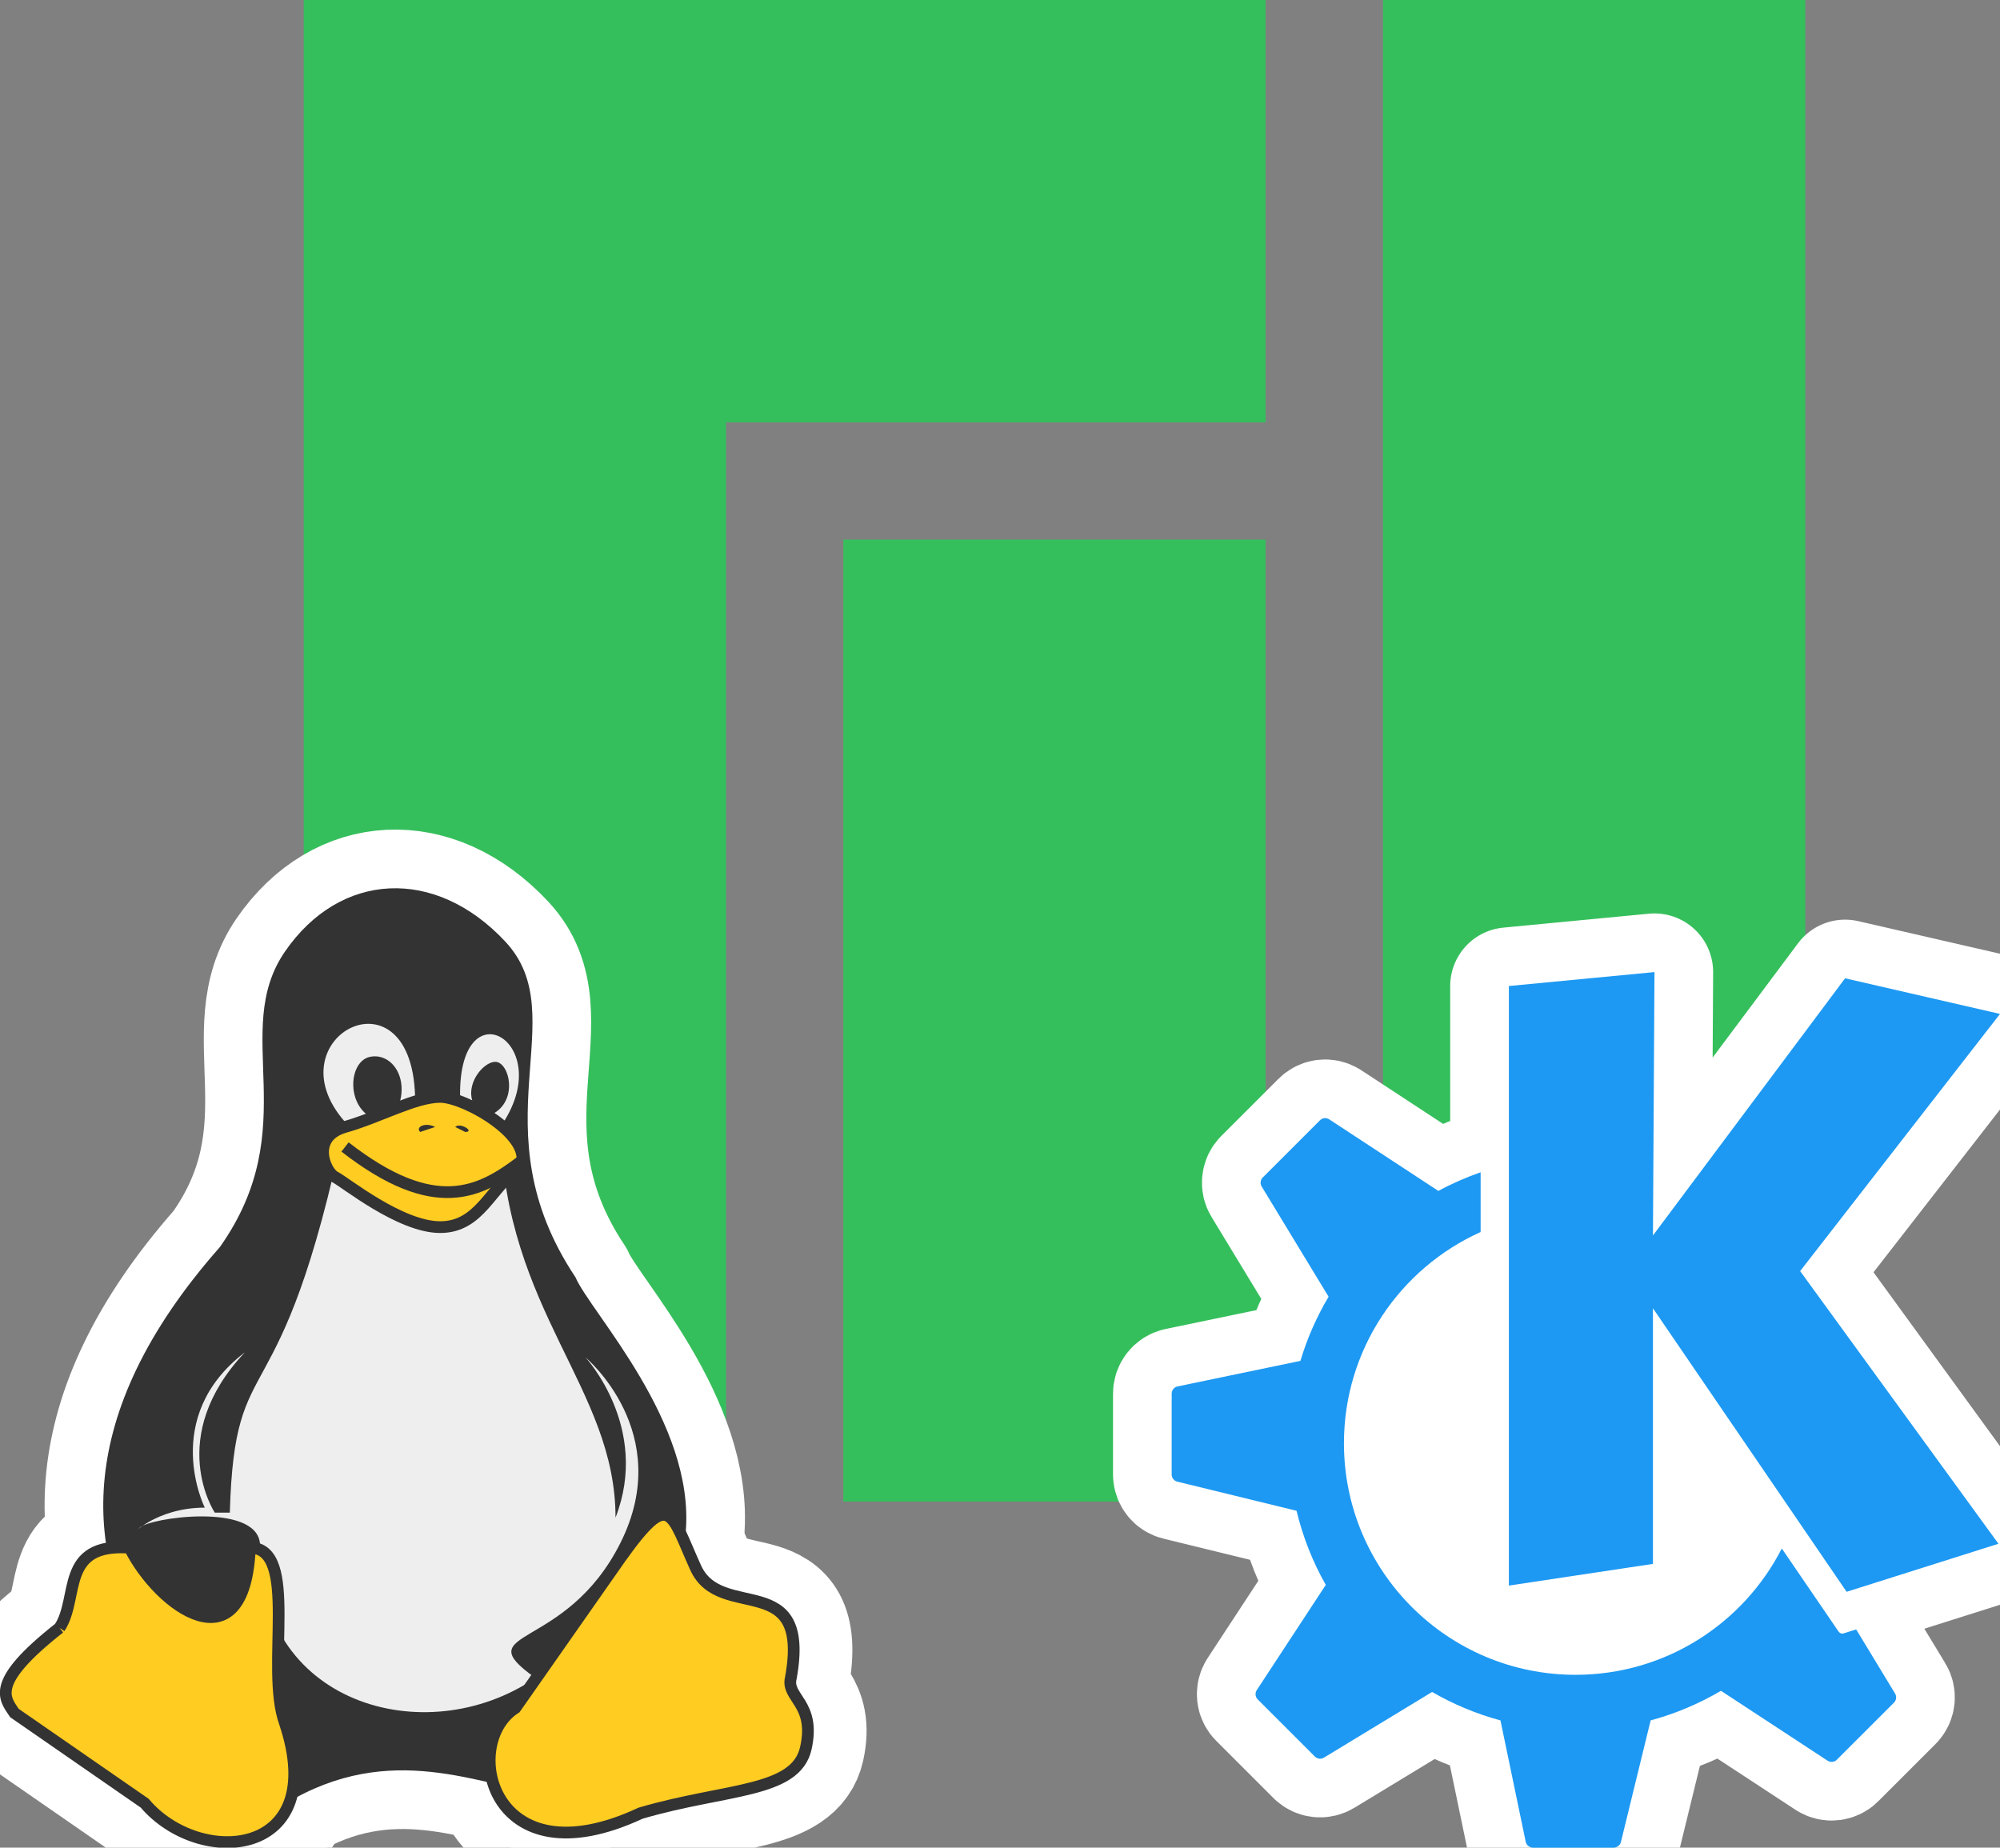
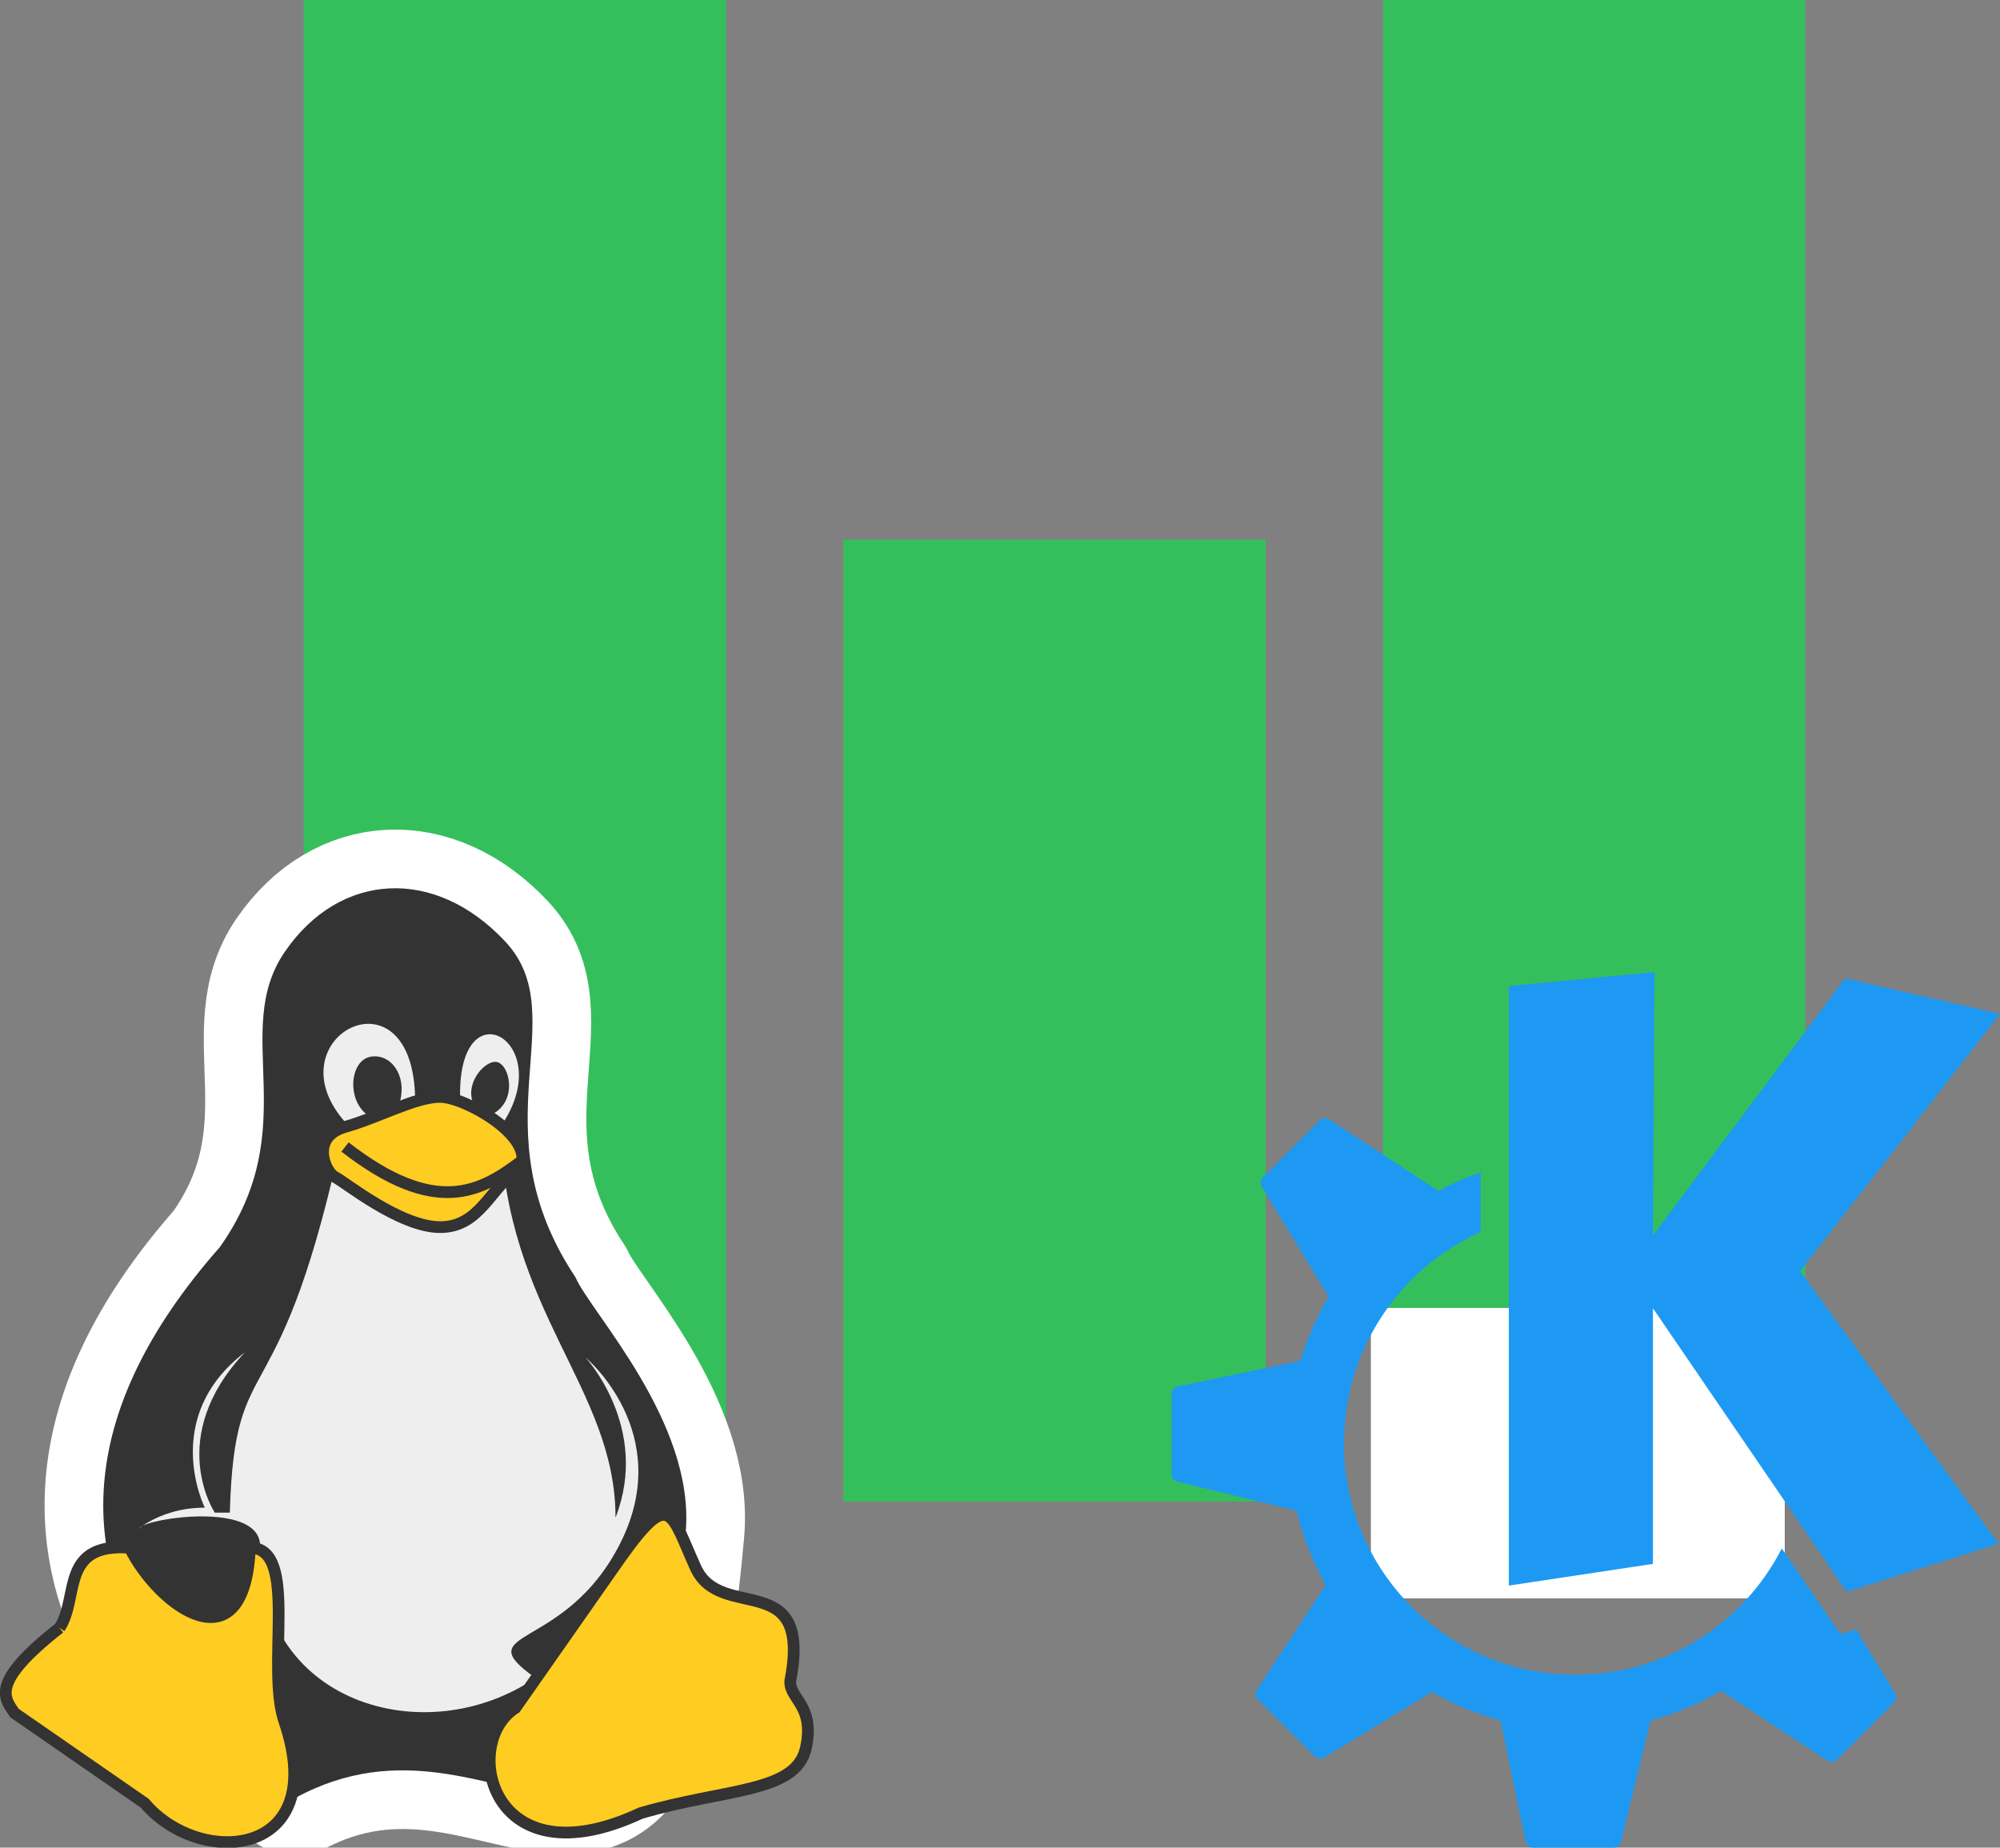
<svg xmlns="http://www.w3.org/2000/svg" xmlns:ns1="http://sodipodi.sourceforge.net/DTD/sodipodi-0.dtd" xmlns:ns2="http://www.inkscape.org/namespaces/inkscape" height="315" viewBox="0 0 340.98 315" width="340.98" version="1.1" id="svg10" ns1:docname="logo-linux.svg" ns2:version="1.1 (1:1.1+202105261517+ce6663b3b7)">
  <rect x="0" y="0" width="340.98" height="315" fill="#808080" stroke="none" />
  <defs id="defs14" />
  <ns1:namedview id="namedview12" pagecolor="#ffffff" bordercolor="#666666" borderopacity="1.0" ns2:pageshadow="2" ns2:pageopacity="0.0" ns2:pagecheckerboard="0" showgrid="false" ns2:current-layer="svg10" />
  <g fill="#35bf5c" transform="matrix(4,0,0,4,51.782,0)" id="g8">
-     <path d="M 0,0 V 64 H 18 V 18 H 41 V 0 Z" id="path2" />
+     <path d="M 0,0 V 64 H 18 V 18 V 0 Z" id="path2" />
    <path d="M 23,23 V 64 H 41 V 23 Z" id="path4" />
    <path d="M 46,0 V 64 H 64 V 0 Z" id="path6" />
  </g>
  <g id="g1647" transform="matrix(-0.427,0,0,0.427,-54.936,171.803)" style="fill:#ffffff;stroke:#ffffff;stroke-width:46.849;stroke-linejoin:bevel;stroke-miterlimit:4;stroke-dasharray:none">
    <path d="m -358.417,107.612 c -6,14 -48,58 -44,102 16,184 72,60 156,106 0,0 150,-84 30,-220 -34,-48 -4,-86 -26,-118 -22,-32 -60,-34 -88,-4 -28,30 12,74 -28,134" id="path1637" style="fill:#ffffff;stroke:#ffffff;stroke-width:46.849;stroke-linecap:round;stroke-linejoin:bevel;stroke-miterlimit:4;stroke-dasharray:none" ns1:nodetypes="ccccssc" />
    <path d="m -210.417,199.612 c 0,0 18,-36 -16,-62 32,34 12,64 12,64 h -6 c -2,-70 -20,-32 -46,-156 30,-34 -28,-64 -28,-8 h -18 c 2,-48 -40,-24 -16,10 -2,74 -46,104 -46,156 -14,-36 12,-64 12,-64 0,0 -36,30 -14,74 22,44 62,34 34,54 44,30 112,10 110,-54 2,-16 44,-10 48,-6 4,4 -6,-8 -26,-8 m -112,-156 c -14,-4 -10,-22 -4,-22 6,0 16,14 4,22 m 38,2 c -10,-14 -2,-28 8,-26 10,2 10,26 -8,26" fill="#eeeeee" id="path1639" style="fill:#ffffff;stroke:#ffffff;stroke-width:46.849;stroke-linejoin:bevel;stroke-miterlimit:4;stroke-dasharray:none" />
-     <path d="m -376.417,219.612 42,60 c 22,14 10,70 -50,42 -34,-10 -62,-8 -66,-26 -4,-18 8,-20 6,-28 -8,-44 28,-22 38,-44 10,-22 10,-32 30,-4 m 224,28 c -8,-12 0,-34 -28,-32 -12,24 -46,48 -48,0 -20,0 -6,48 -14,70 -18,54 34,58 56,32 l 52,-36 c 4,-6 10,-12 -18,-34 m -184,-184 c -6,-12 22,-28 32,-28 10,0 24,8 38,12 14,4 8,18 4,20 -4,2 -26,20 -42,20 -16,0 -20,-16 -32,-24" id="path1641" style="fill:#ffffff;stroke:#ffffff;stroke-width:46.849;stroke-linejoin:bevel;stroke-miterlimit:4;stroke-dasharray:none" />
    <path d="m -336.417,61.612 c 16,12 34,22 70,-6" id="path1643" style="fill:#ffffff;stroke:#ffffff;stroke-width:46.849;stroke-linejoin:bevel;stroke-miterlimit:4;stroke-dasharray:none" />
    <path d="m -314.417,49.612 c -4,0 2,-4 4,-2 m 14,2 c 2,-2 -2,-4 -6,-2" id="path1645" style="fill:#ffffff;stroke:#ffffff;stroke-width:46.849;stroke-linejoin:bevel;stroke-miterlimit:4;stroke-dasharray:none" />
  </g>
  <rect style="opacity:1;vector-effect:none;fill:#ffffff;fill-opacity:1;fill-rule:evenodd;stroke:#ffffff;stroke-width:1;stroke-linecap:butt;stroke-linejoin:round;stroke-miterlimit:4;stroke-dasharray:none;stroke-dashoffset:0;stroke-opacity:1" id="rect1354" width="69.563" height="48.506" x="234.219" y="223.494" />
  <script id="youtube-hd-{4cf120ba-c67a-47a9-9c99-7ab813d08379}">var ythdlog = () =&gt; {};;var ythderror = () =&gt; {};</script>
-   <path d="m 282.072,165.731 -24.827,2.376 v 102.22 l 24.565,-3.698 v -43.582 l 33.02,48.338 25.886,-8.19 -33.811,-46.487 34.076,-43.846 -26.413,-6.072 -32.756,43.844 z m -56.277,24.909 c -0.28,0.029 -0.551,0.153 -0.762,0.364 l -9.744,9.741 c -0.41,0.411 -0.487,1.048 -0.185,1.545 l 11.408,18.788 c -2.023,3.401 -3.645,7.069 -4.804,10.937 l -20.944,4.356 c -0.583,0.12 -1.003,0.637 -1.003,1.235 v 13.777 c 0,0.583 0.399,1.087 0.96,1.223 l 20.328,4.968 c 1.084,4.481 2.764,8.728 4.984,12.632 l -11.767,17.941 c -0.328,0.501 -0.26,1.162 0.164,1.584 l 9.741,9.741 c 0.41,0.409 1.049,0.489 1.549,0.188 l 18.439,-11.197 c 3.622,2.09 7.528,3.734 11.656,4.85 l 4.302,20.682 c 0.121,0.586 0.639,1.003 1.233,1.003 h 13.78 c 0.579,0 1.085,-0.395 1.223,-0.964 l 5.067,-20.725 c 4.255,-1.148 8.28,-2.86 11.991,-5.045 l 18.17,11.913 c 0.5,0.329 1.16,0.263 1.584,-0.161 l 9.744,-9.741 c 0.412,-0.412 0.486,-1.049 0.183,-1.545 l -6.633,-10.931 -2.146,0.679 c -0.313,0.099 -0.654,-0.017 -0.838,-0.29 0,0 -4.231,-6.193 -9.695,-14.189 -6.532,12.783 -19.822,21.539 -35.168,21.539 -21.804,0 -39.481,-17.676 -39.481,-39.478 0,-16.039 9.568,-29.832 23.302,-36.011 v -10.185 c -2.5,0.874 -4.916,1.929 -7.211,3.179 -0.002,-0.001 -0.003,-0.005 -0.008,-0.012 l -18.598,-12.196 c -0.25,-0.164 -0.541,-0.229 -0.821,-0.2 z" fill="#1d99f3" id="path945" style="stroke:#ffffff;stroke-width:20;stroke-linecap:square;stroke-linejoin:round;stroke-miterlimit:4;stroke-dasharray:none;paint-order:stroke fill markers" />
  <path d="m 282.072,165.731 -24.827,2.376 v 102.22 l 24.565,-3.698 v -43.582 l 33.02,48.338 25.886,-8.19 -33.811,-46.487 34.076,-43.846 -26.413,-6.072 -32.756,43.844 z m -56.277,24.909 c -0.28,0.029 -0.551,0.153 -0.762,0.364 l -9.744,9.741 c -0.41,0.411 -0.487,1.048 -0.185,1.545 l 11.408,18.788 c -2.023,3.401 -3.645,7.069 -4.804,10.937 l -20.944,4.356 c -0.583,0.12 -1.003,0.637 -1.003,1.235 v 13.777 c 0,0.583 0.399,1.087 0.96,1.223 l 20.328,4.968 c 1.084,4.481 2.764,8.728 4.984,12.632 l -11.767,17.941 c -0.328,0.501 -0.26,1.162 0.164,1.584 l 9.741,9.741 c 0.41,0.409 1.049,0.489 1.549,0.188 l 18.439,-11.197 c 3.622,2.09 7.528,3.734 11.656,4.85 l 4.302,20.682 c 0.121,0.586 0.639,1.003 1.233,1.003 h 13.78 c 0.579,0 1.085,-0.395 1.223,-0.964 l 5.067,-20.725 c 4.255,-1.148 8.28,-2.86 11.991,-5.045 l 18.17,11.913 c 0.5,0.329 1.16,0.263 1.584,-0.161 l 9.744,-9.741 c 0.412,-0.412 0.486,-1.049 0.183,-1.545 l -6.633,-10.931 -2.146,0.679 c -0.313,0.099 -0.654,-0.017 -0.838,-0.29 0,0 -4.231,-6.193 -9.695,-14.189 -6.532,12.783 -19.822,21.539 -35.168,21.539 -21.804,0 -39.481,-17.676 -39.481,-39.478 0,-16.039 9.568,-29.832 23.302,-36.011 v -10.185 c -2.5,0.874 -4.916,1.929 -7.211,3.179 -0.002,-0.001 -0.003,-0.005 -0.008,-0.012 l -18.598,-12.196 c -0.25,-0.164 -0.541,-0.229 -0.821,-0.2 z" fill="#1d99f3" id="path1312" style="stroke:none;stroke-width:20;stroke-miterlimit:4;stroke-dasharray:none;paint-order:stroke fill markers" />
  <g id="g1635" transform="matrix(-0.427,0,0,0.427,-54.936,171.803)" style="stroke-width:2.342">
    <path d="m -358.417,107.612 c -6,14 -48,58 -44,102 16,184 72,60 156,106 0,0 150,-84 30,-220 -34,-48 -4,-86 -26,-118 -22,-32 -60,-34 -88,-4 -28,30 12,74 -28,134" id="path1504" style="fill:#333333;stroke-width:4.685" />
    <path d="m -210.417,199.612 c 0,0 18,-36 -16,-62 32,34 12,64 12,64 h -6 c -2,-70 -20,-32 -46,-156 30,-34 -28,-64 -28,-8 h -18 c 2,-48 -40,-24 -16,10 -2,74 -46,104 -46,156 -14,-36 12,-64 12,-64 0,0 -36,30 -14,74 22,44 62,34 34,54 44,30 112,10 110,-54 2,-16 44,-10 48,-6 4,4 -6,-8 -26,-8 m -112,-156 c -14,-4 -10,-22 -4,-22 6,0 16,14 4,22 m 38,2 c -10,-14 -2,-28 8,-26 10,2 10,26 -8,26" fill="#eeeeee" id="path1506" style="stroke-width:4.685" />
    <path d="m -376.417,219.612 42,60 c 22,14 10,70 -50,42 -34,-10 -62,-8 -66,-26 -4,-18 8,-20 6,-28 -8,-44 28,-22 38,-44 10,-22 10,-32 30,-4 m 224,28 c -8,-12 0,-34 -28,-32 -12,24 -46,48 -48,0 -20,0 -6,48 -14,70 -18,54 34,58 56,32 l 52,-36 c 4,-6 10,-12 -18,-34 m -184,-184 c -6,-12 22,-28 32,-28 10,0 24,8 38,12 14,4 8,18 4,20 -4,2 -26,20 -42,20 -16,0 -20,-16 -32,-24" id="path1508" style="fill:#ffcc22;stroke:#333333;stroke-width:4.685" />
    <path d="m -336.417,61.612 c 16,12 34,22 70,-6" id="path1510" style="fill:#ffcc22;stroke:#333333;stroke-width:4.685" />
-     <path d="m -314.417,49.612 c -4,0 2,-4 4,-2 m 14,2 c 2,-2 -2,-4 -6,-2" id="path1514" style="fill:#333333;stroke-width:4.685" />
  </g>
</svg>